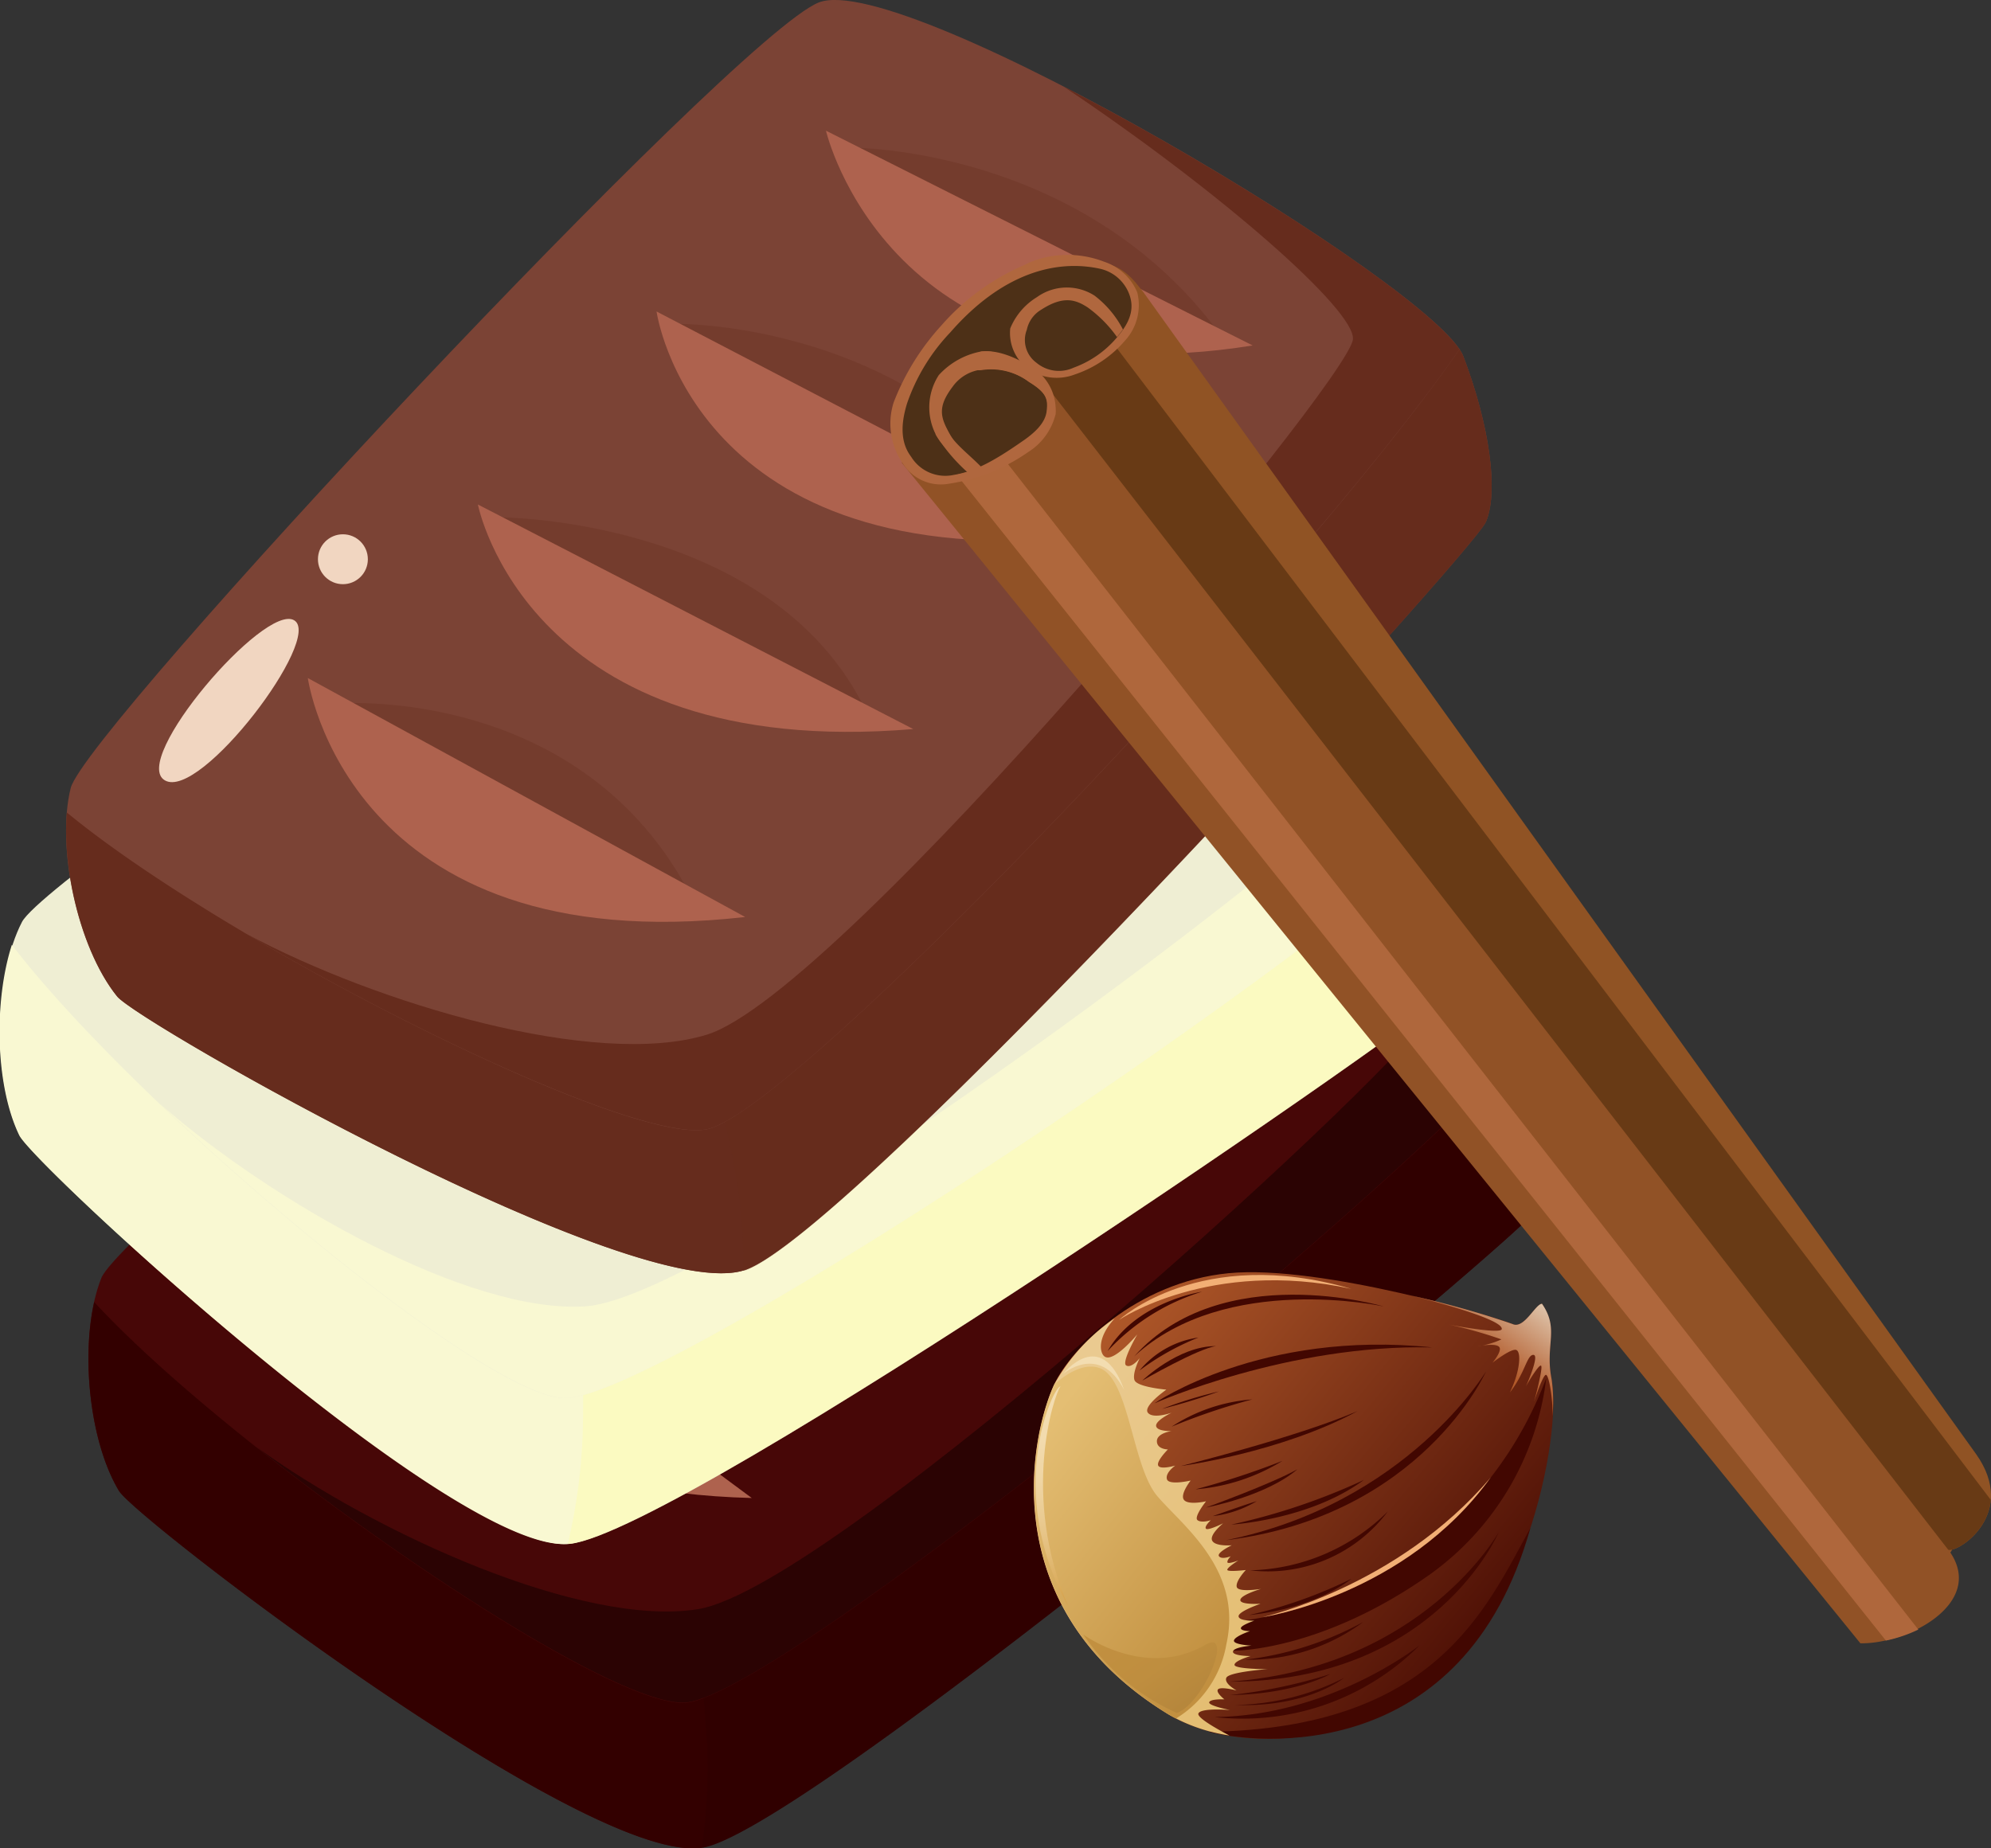
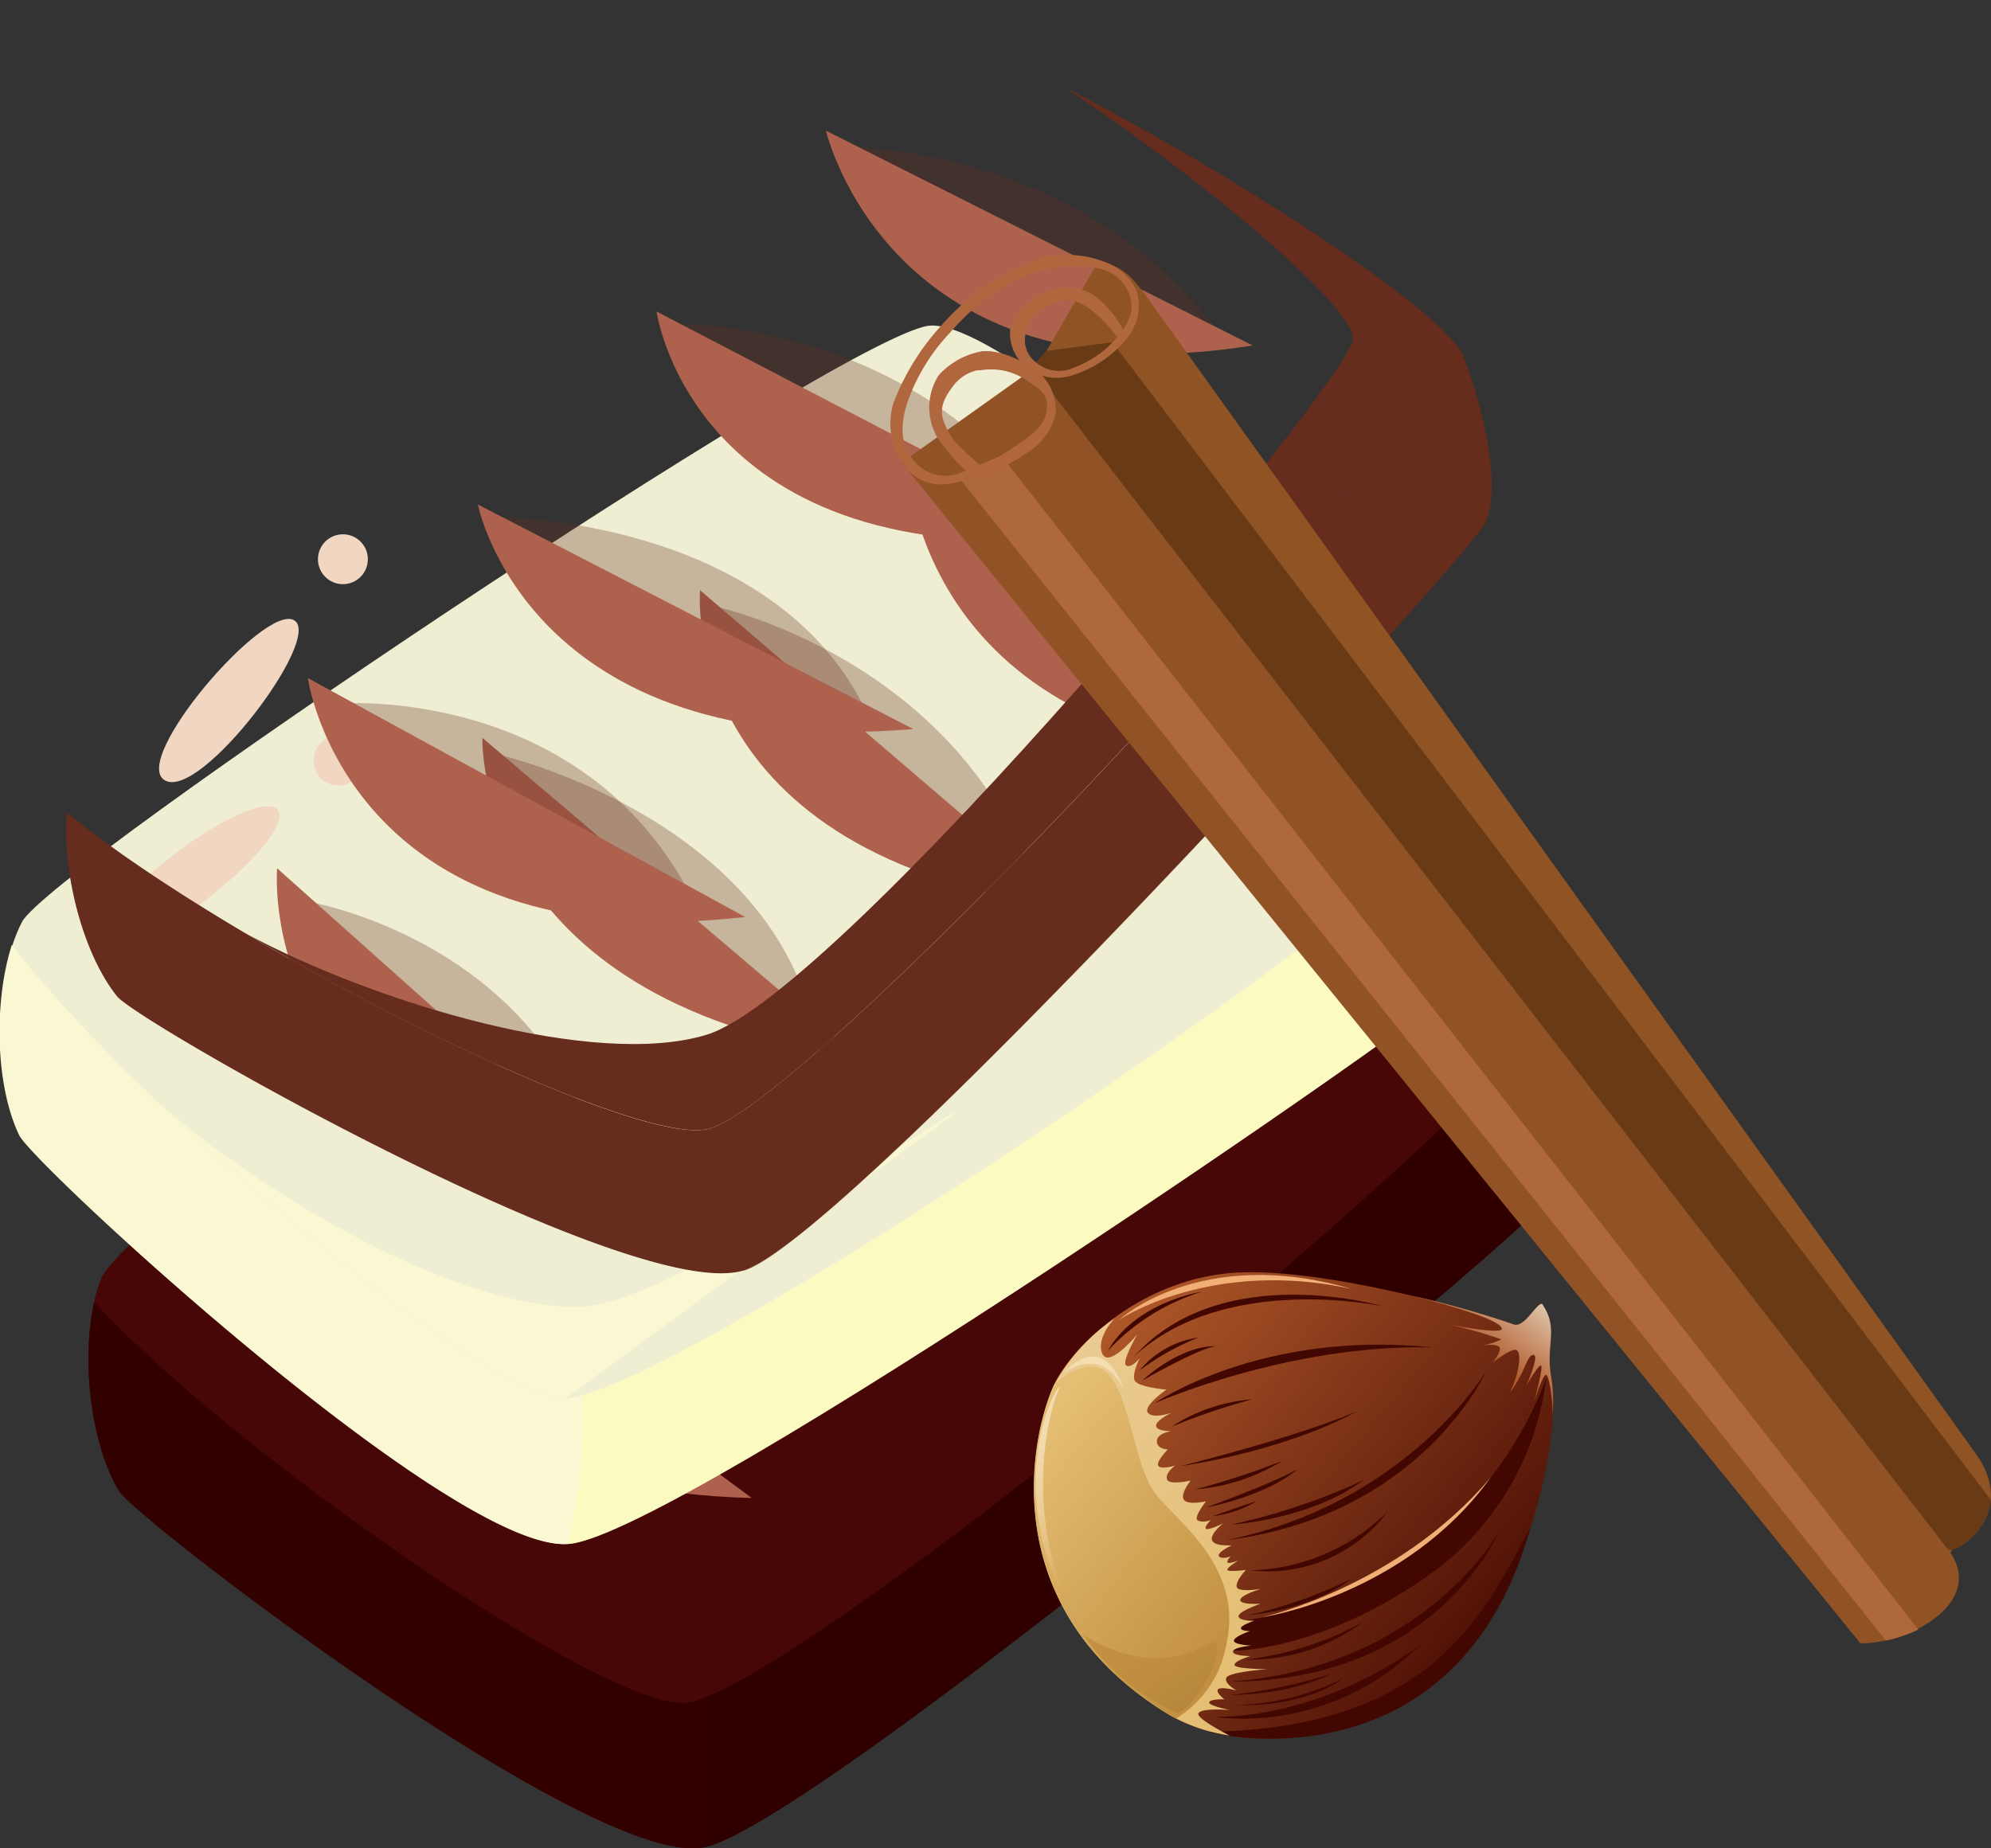
<svg xmlns="http://www.w3.org/2000/svg" viewBox="0 0 181.1 168.15">
  <rect x="0" y="0" width="181.1" height="168.15" fill="#333333" stroke="none" />
  <defs>
    <style>.cls-1{isolation:isolate;}.cls-2{fill:#470707;}.cls-3{fill:#300;}.cls-4,.cls-6{fill:#2b0303;}.cls-22,.cls-24,.cls-4,.cls-8{opacity:0.3;}.cls-22,.cls-24,.cls-4{mix-blend-mode:multiply;}.cls-24,.cls-5,.cls-8{fill:#662c1d;}.cls-7{fill:#f1d6c1;}.cls-9{fill:#ae624e;}.cls-10{fill:url(#linear-gradient);}.cls-11{fill:url(#linear-gradient-2);}.cls-12{fill:#420701;}.cls-13{fill:url(#linear-gradient-3);}.cls-14{fill:url(#linear-gradient-4);}.cls-15{fill:#dec3a9;}.cls-16{fill:#f2af75;}.cls-17{fill:url(#linear-gradient-5);}.cls-18{fill:#f3ddb1;}.cls-19{fill:url(#linear-gradient-6);}.cls-20{fill:#efeed3;}.cls-21{fill:#f9f8d2;}.cls-22{fill:#ff9;}.cls-23{fill:#7b4335;}.cls-25{fill:#915226;}.cls-25,.cls-26,.cls-27,.cls-28,.cls-29,.cls-30{fill-rule:evenodd;}.cls-26{fill:#af673c;}.cls-27{fill:#905324;}.cls-28{fill:#683a15;}.cls-29{fill:#4d3017;}.cls-30{fill:#b0673e;}</style>
    <linearGradient id="linear-gradient" x1="101.08" y1="134.64" x2="141.94" y2="166.35" gradientTransform="matrix(1, 0.03, -0.03, 1, 3.32, -19.17)" gradientUnits="userSpaceOnUse">
      <stop offset="0" stop-color="#b25a2a" />
      <stop offset="1" stop-color="#420701" />
    </linearGradient>
    <linearGradient id="linear-gradient-2" x1="135.69" y1="138.47" x2="139.51" y2="132.7" gradientTransform="matrix(1, 0.03, -0.03, 1, 3.32, -19.17)" gradientUnits="userSpaceOnUse">
      <stop offset="0" stop-color="#b25a2a" />
      <stop offset="1" stop-color="#dec3a9" />
    </linearGradient>
    <linearGradient id="linear-gradient-3" x1="95.23" y1="146.16" x2="117.48" y2="163.63" gradientTransform="matrix(1, 0.03, -0.03, 1, 3.32, -19.17)" gradientUnits="userSpaceOnUse">
      <stop offset="0" stop-color="#eaca90" />
      <stop offset="1" stop-color="#e4be73" />
    </linearGradient>
    <linearGradient id="linear-gradient-4" x1="94.17" y1="148.6" x2="114.51" y2="163.67" gradientTransform="matrix(1, 0.03, -0.03, 1, 3.32, -19.17)" gradientUnits="userSpaceOnUse">
      <stop offset="0" stop-color="#e4be73" />
      <stop offset="1" stop-color="#c29040" />
    </linearGradient>
    <linearGradient id="linear-gradient-5" x1="96.13" y1="142.5" x2="97.92" y2="162.48" gradientTransform="matrix(1, 0.03, -0.03, 1, 3.32, -19.17)" gradientUnits="userSpaceOnUse">
      <stop offset="0" stop-color="#f3ddb1" />
      <stop offset="0.23" stop-color="#f2dbae" />
      <stop offset="0.42" stop-color="#efd5a4" />
      <stop offset="0.59" stop-color="#eacb92" />
      <stop offset="0.75" stop-color="#e3bd7a" />
      <stop offset="0.91" stop-color="#daab5b" />
      <stop offset="1" stop-color="#d49e46" />
    </linearGradient>
    <linearGradient id="linear-gradient-6" x1="104.6" y1="162.78" x2="114.28" y2="176.04" gradientTransform="matrix(1, 0.03, -0.03, 1, 3.32, -19.17)" gradientUnits="userSpaceOnUse">
      <stop offset="0" stop-color="#c29040" />
      <stop offset="0.33" stop-color="#bf8e3f" />
      <stop offset="0.61" stop-color="#b5863c" />
      <stop offset="0.86" stop-color="#a37a36" />
      <stop offset="1" stop-color="#967032" />
    </linearGradient>
  </defs>
  <title>Asset 1</title>
  <g class="cls-1">
    <g id="Layer_2" data-name="Layer 2">
      <g id="Layer_4" data-name="Layer 4">
        <path class="cls-2" d="M10.82,135.62c-3-5-3.63-14.28-1.6-19.35s69-59.52,77.11-61.55S138.53,88,140.05,94.57s1.52,12.67,0,15.2S74.17,166,64,168.05,12.34,138.15,10.82,135.62Z" />
        <path class="cls-3" d="M139.8,93.91c-17.45,19-68.69,59.9-77.28,61-7.21.89-41.29-22.71-53.95-36.45-1.17,5.24-.34,12.87,2.25,17.19,1.52,2.53,43.08,34.46,53.22,32.43s74.49-55.74,76-58.28,1.52-8.61,0-15.2A2.74,2.74,0,0,0,139.8,93.91Z" />
        <path class="cls-4" d="M140.05,94.57a2.74,2.74,0,0,0-.25-.66C123.18,112,75.91,150,64,154.46c.14,1.47.26,2.93.33,4.39a52.15,52.15,0,0,1-.48,9.23l.17,0c10.13-2,74.49-55.74,76-58.28S141.57,101.16,140.05,94.57Z" />
        <path class="cls-5" d="M139.86,94a1.22,1.22,0,0,1,.07.17A1.22,1.22,0,0,0,139.86,94Z" />
-         <path class="cls-6" d="M62.52,154.88c8.59-1.07,59.82-42,77.28-61-2.31-4.79-18.28-18.66-32.38-28.56C120.2,76.69,131,89.17,130.34,91.72c-1,3.86-54.26,52.65-66.84,54.68-10.47,1.69-29.32-6.87-40.23-14.79C38.29,143.51,57.34,155.52,62.52,154.88Z" />
-         <path class="cls-7" d="M17.79,116.76c2.94,2.27,16.09-11,13.62-12.84S14.87,114.5,17.79,116.76Z" />
        <circle class="cls-7" cx="36.58" cy="99.01" r="2.27" />
        <path class="cls-8" d="M34.83,112s21.79,1.45,29,21.69Z" />
        <path class="cls-8" d="M51.12,97.15s24.64,3.36,30.7,21.95Z" />
        <path class="cls-8" d="M69.59,81.94s22.28,2.73,31.23,22.7Z" />
        <path class="cls-8" d="M87.34,68.18s21.33,2.72,31.38,22Z" />
        <path class="cls-9" d="M31.92,109.29s0,26.08,36.46,27Z" />
        <path class="cls-9" d="M49.42,95.75s1.32,23.77,36.46,25.63Z" />
        <path class="cls-9" d="M67.91,80.56s0,24.44,36.13,25.63Z" />
        <path class="cls-9" d="M85.41,66.36S87.73,91.79,121.21,91Z" />
        <path class="cls-10" d="M140.26,118.62c-.6,0-1.63,2.35-2.69,1.84s-17.43-5.44-25.83-4.62S97.37,122.73,95.87,126c-2.05,4.48-5.59,20.25,10.45,30,3.53,2.14,11.43,4.05,21.22-1,11.19-5.8,14.57-24.58,13.59-29.51C140.51,122.34,141.87,121,140.26,118.62Z" />
        <path class="cls-11" d="M141.13,125.47c-.62-3.13.74-4.52-.87-6.85-.6,0-1.63,2.35-2.69,1.84a85.85,85.85,0,0,0-9.34-2.62c.35.08,8.46,2.07,8.37,3.07,0,.53-4.77-.39-4.77-.39a39.53,39.53,0,0,1,4.74,1.34,7.9,7.9,0,0,1-2.18.63c.41-.08,1.77-.3,2,.09s-.64,1.41-.64,1.41,1.75-1.38,2.19-1.16.33,1.93-.6,3.85c1.4-1.79,1.54-3.43,2.14-3.41s-.68,2.85-.68,2.85,1.14-2,1.37-1.87-.64,3.31-.64,3.31.83-2.6,1.11-2.47.62,2.3.57,3.75A14.28,14.28,0,0,0,141.13,125.47Z" />
        <path class="cls-12" d="M125.85,118.86s-14.71-4.36-22.68,4.54C111.51,115.71,125.85,118.86,125.85,118.86Z" />
        <path class="cls-12" d="M109.34,117.52s-6,.89-8.59,5.4A19.48,19.48,0,0,1,109.34,117.52Z" />
        <path class="cls-12" d="M103.65,124.69a8.51,8.51,0,0,1,5.36-3A23.57,23.57,0,0,0,103.65,124.69Z" />
        <path class="cls-12" d="M103.9,125.61s3.29-3.17,6.72-3.14C109,122.67,103.9,125.61,103.9,125.61Z" />
        <path class="cls-12" d="M105,127.68s9.7-6.72,25.29-5.09C117.17,122.27,105,127.68,105,127.68Z" />
-         <path class="cls-12" d="M105.7,128.18a40.22,40.22,0,0,1,5.19-1.59A52.72,52.72,0,0,1,105.7,128.18Z" />
        <path class="cls-12" d="M106.57,129.8a15.49,15.49,0,0,1,7.33-2.48A59.31,59.31,0,0,0,106.57,129.8Z" />
        <path class="cls-12" d="M107.41,133.38s9.06-1.2,16.08-5C117.88,130.79,107.41,133.38,107.41,133.38Z" />
        <path class="cls-12" d="M110.31,137.94a10.11,10.11,0,0,0,4-1.36C113.53,136.8,110.31,137.94,110.31,137.94Z" />
        <path class="cls-12" d="M109.69,137.16s5.42-1,8.33-3.49C115.66,135,109.69,137.16,109.69,137.16Z" />
        <path class="cls-12" d="M108.75,135.5a17.72,17.72,0,0,0,7.9-2.59A71.29,71.29,0,0,1,108.75,135.5Z" />
        <path class="cls-12" d="M135.17,124.77s-5.87,13.15-23.65,15.36C128,136.8,135.17,124.77,135.17,124.77Z" />
        <path class="cls-12" d="M113.71,142.87a13.64,13.64,0,0,0,12.53-5.36A18.39,18.39,0,0,1,113.71,142.87Z" />
        <path class="cls-12" d="M112,138.71s7.15-.42,12.05-4.06A57.86,57.86,0,0,1,112,138.71Z" />
        <path class="cls-12" d="M140.65,125.37A25.77,25.77,0,0,1,130,143.29c-9.95,7-17.79,6.89-17.79,6.89s-.79-2,.15-2.64A34.48,34.48,0,0,0,140.65,125.37Z" />
        <path class="cls-12" d="M122.94,143.63s-3.19,2.7-9.32,3.31A42.25,42.25,0,0,0,122.94,143.63Z" />
        <path class="cls-12" d="M113.26,151A17.45,17.45,0,0,0,124,147.57,29.68,29.68,0,0,1,113.26,151Z" />
        <path class="cls-12" d="M136.32,139.41S130.55,153,111.84,153C129.44,151.73,136.32,139.41,136.32,139.41Z" />
        <path class="cls-12" d="M121,152.31s-3.13,1.82-9.12,1.91A46.82,46.82,0,0,0,121,152.31Z" />
        <path class="cls-12" d="M129.14,149.68a22.74,22.74,0,0,1-18.67,6.54C121.12,156.1,129.14,149.68,129.14,149.68Z" />
        <path class="cls-12" d="M122.23,152.67s-3.28,2.69-9.85,2.45A22.75,22.75,0,0,0,122.23,152.67Z" />
        <path class="cls-12" d="M139.21,139c-4.11,7.51-8.75,18.26-29.24,18.56C114.13,158.67,133.11,160.78,139.21,139Z" />
        <path class="cls-13" d="M109,155.91c.17-.56,2.88-.33,2.88-.33s-2-.39-1.89-.71,1.38-.26,1.38-.26-.84-.66-.57-.92,1.68.11,1.68.11-1.18-.63-.93-1.16,3.74-.78,3.74-.78-3,0-3-.39,1.46-.8,1.46-.8-1.65,0-1.6-.41,1.69-.54,1.69-.54-1.68-.08-1.6-.47,1.46-.85,1.46-.85-.84,0-.83-.27,1.22-.68,1.22-.68-1.41.05-1.43-.4,2-1.14,2-1.14-1.89.12-1.84-.35,1.88-1,1.88-1-2.1.35-2.21-.19.83-1.53.83-1.53-1.59.19-1.68,0,1-.87,1-.87-1,.39-1,.15.31-.53.31-.53-.82.33-1.07,0,1.16-1,1.16-1-1.5.13-1.78-.42,1-1.58,1-1.58-1.4.7-1.57.49.44-.77.44-.77-.82.28-1.2,0,.77-1.72.77-1.72-1.59.37-2-.12.6-1.77.6-1.77-2,.47-2.16-.13.76-1.23.76-1.23-1.36.4-1.55,0,.88-1.47.88-1.47-1,0-1-.75,1.35-.92,1.35-.92-1.35.05-1.42-.46,1.41-1.21,1.41-1.21-1.69.6-2.16,0,1.68-2.1,1.68-2.1-2.68-.23-2.9-.87.48-2,.48-2-.72.94-1.22.68,1-2.84,1-2.84-2.2,2.66-3,2c-.38-.29-.73-1.63.94-3.45A17.65,17.65,0,0,0,95.87,126c-2.05,4.48-5.59,20.25,10.45,30a15.74,15.74,0,0,0,5.51,1.9C110.7,157.31,108.91,156.3,109,155.91Z" />
        <path class="cls-14" d="M111.55,149.59c1.52-6.78-4-10.78-6.29-13.48s-2.55-10.73-5.27-11.65c-1.37-.47-2.91.46-4.09,1.49l0,.06c-2.05,4.48-5.59,20.25,10.45,30,.2.12.4.23.62.34A9.85,9.85,0,0,0,111.55,149.59Z" />
        <path class="cls-15" d="M134.39,122.49l-.11,0Z" />
        <path class="cls-16" d="M101.8,120.08s7.35-6.83,21.11-2.82C110.07,114.47,101.8,120.08,101.8,120.08Z" />
        <path class="cls-17" d="M96.46,126.14c-.59-.13-5.19,9.42.71,20C92.81,136.09,95.89,126.87,96.46,126.14Z" />
        <path class="cls-18" d="M96.7,125s3.44-4.4,5.55,1.45C100,122.14,96.7,125,96.7,125Z" />
        <path class="cls-16" d="M114.84,147.13s13-1.93,20.76-12.72C127.09,144.44,114.84,147.13,114.84,147.13Z" />
        <path class="cls-19" d="M98.53,148.71s5.62,4.12,11.1.94c2.64-1.53-.1,5.26-2.58,6.2A20.5,20.5,0,0,1,98.53,148.71Z" />
        <path class="cls-20" d="M1.79,103.29C-.72,98.08-.52,88.74,2,83.88S76.13,30.93,84.39,29.65s48.93,37.91,49.84,44.61.35,12.75-1.39,15.14-70.76,50-81,51.06S3.07,106,1.79,103.29Z" />
        <path class="cls-21" d="M134,73.57c-19.12,17.31-73.89,53.36-82.55,53.63-7.25.23-39-26.39-50.37-41.24-1.65,5.12-1.52,12.79.67,17.33,1.28,2.66,39.73,38.26,50,37.17s79.29-48.68,81-51.06,2.3-8.44,1.39-15.14A3.3,3.3,0,0,0,134,73.57Z" />
        <path class="cls-22" d="M134.23,74.26a3.3,3.3,0,0,0-.19-.69c-18.21,16.48-68.76,50-81,53.36,0,1.47,0,2.94-.08,4.4a50.59,50.59,0,0,1-1.32,9.14h.17c10.28-1.09,79.29-48.68,81-51.06S135.14,81,134.23,74.26Z" />
        <path class="cls-5" d="M134.09,73.71l.06.18Z" />
-         <path class="cls-21" d="M51.49,127.2c8.66-.27,63.42-36.32,82.55-53.62-1.86-5-16.49-20.26-29.63-31.41,11.69,12.46,21.31,25.88,20.41,28.36C123.46,74.28,66,118,53.25,118.85c-10.57.72-28.57-9.53-38.7-18.42C28.41,113.67,46.28,127.37,51.49,127.2Z" />
+         <path class="cls-21" d="M51.49,127.2C123.46,74.28,66,118,53.25,118.85c-10.57.72-28.57-9.53-38.7-18.42C28.41,113.67,46.28,127.37,51.49,127.2Z" />
        <path class="cls-7" d="M10.45,85.15c2.72,2.53,17-9.43,14.74-11.54S7.75,82.63,10.45,85.15Z" />
        <circle class="cls-7" cx="30.79" cy="69.2" r="2.27" />
        <path class="cls-8" d="M27.85,82s21.57,3.44,26.85,24.25Z" />
        <path class="cls-8" d="M45.44,68.68S69.67,74.28,74,93.34Z" />
        <path class="cls-8" d="M65.23,55.22s21.93,4.76,29,25.47Z" />
        <path class="cls-8" d="M84.16,43.14s21,4.67,29.23,24.79Z" />
        <path class="cls-9" d="M25.21,79S22.82,105,59,109.18Z" />
        <path class="cls-9" d="M43.88,67.13S43,90.92,77.83,96Z" />
        <path class="cls-9" d="M63.68,53.7S61.44,78,97.31,82.53Z" />
        <path class="cls-9" d="M82.41,41.16s0,25.53,33.38,27.82Z" />
-         <path class="cls-23" d="M10.65,90.65C7,86.14,5.11,77,6.43,71.7S66.7,3.34,74.46.23s56.23,25.86,58.64,32.18,3.22,12.34,2.06,15.06-57.62,64.69-67.38,68.07S12.5,93,10.65,90.65Z" />
        <path class="cls-5" d="M132.76,31.78C118.05,53,72.85,100.47,64.48,102.7c-7,1.86-44-16.89-58.4-28.78-.44,5.36,1.42,12.8,4.57,16.73C12.5,93,58,118.93,67.78,115.54S134,50.19,135.16,47.47s.34-8.74-2.06-15.06A4,4,0,0,0,132.76,31.78Z" />
        <path class="cls-24" d="M133.1,32.41a4,4,0,0,0-.34-.63C118.75,52,77.08,96,65.92,102.08c.34,1.43.65,2.87.91,4.31a49.78,49.78,0,0,1,.78,9.2l.17,0c9.76-3.38,66.22-65.35,67.38-68.07S135.5,38.73,133.1,32.41Z" />
        <path class="cls-5" d="M132.84,31.91l.09.15Z" />
        <path class="cls-5" d="M64.48,102.7C72.85,100.47,118,53,132.76,31.79c-2.94-4.43-20.65-16-36-23.9,14.21,9.5,26.61,20.39,26.3,23-.49,3.95-46.6,59.53-58.78,63.25-10.15,3.1-30-2.82-41.87-9.18C38.93,94.73,59.44,104,64.48,102.7Z" />
        <path class="cls-7" d="M15,71c3.22,1.86,14.45-13,11.75-14.57S11.79,69.17,15,71Z" />
        <circle class="cls-7" cx="31.19" cy="50.88" r="2.27" />
        <path class="cls-8" d="M31.22,64S53,62.45,62.85,81.53Z" />
        <path class="cls-8" d="M45.34,47.06s24.87,0,33.4,17.56Z" />
        <path class="cls-8" d="M61.58,29.47s22.44-.32,34,18.24Z" />
        <path class="cls-8" d="M77.29,13.43s21.5-.21,34.08,17.53Z" />
        <path class="cls-9" d="M28,61.69s3.55,25.84,39.78,21.74Z" />
        <path class="cls-9" d="M43.47,45.9S48,69.27,83.07,66.33Z" />
        <path class="cls-9" d="M59.72,28.34S63.05,52.54,99,48.81Z" />
        <path class="cls-9" d="M75.13,11.89s5.75,24.88,38.81,19.54Z" />
        <g id="layer1">
          <g id="g15640-5">
            <path id="path15642-4" class="cls-25" d="M82,42.07l87.22,107.44c4.4.06,11.28-3.65,8.18-8.26a.73.73,0,0,0,.18-.4L94,33.55,82,42.1Z" />
            <path id="path15644-4" class="cls-26" d="M87,43.17l84.54,106.09a12.67,12.67,0,0,0,2.95-1L91.08,41.45Z" />
            <path id="path15646-3" class="cls-27" d="M177.21,141c.94.29,6.37-3.3,2.53-8.71L104,26.58c-.62-.71-1.76-2.63-4.16-2.68l-5.63,9.73Z" />
            <path id="path15648-6" class="cls-28" d="M95.14,31.93l-1.26,1.5L177.21,141c.67.21,3.61-1.55,3.87-4.54L101.18,31.14Z" />
-             <path id="path15650-8" class="cls-29" d="M87.46,28.33c4.47-3.66,8.83-5.55,13-4.16,3.09,1.53,4.13,4.92.17,8.1-2.39,2.09-4.46,2.35-6.36,1.73,2.6,2.69,1.23,5.44-3.35,8.24L85.77,43.5c-2.56.17-3.25-1.61-4.14-3.18-.43-3.25,1.1-7.11,5.83-12Z" />
            <path id="path15652-4" class="cls-30" d="M93.27,24.07a21.1,21.1,0,0,0-7.66,5.56,22.18,22.18,0,0,0-4.33,7,6.36,6.36,0,0,0,.86,5.56,4.08,4.08,0,0,0,4.17,1.82,17,17,0,0,0,7.21-2.88A5.65,5.65,0,0,0,96,37.74a4.48,4.48,0,0,0-2.15-4.11c-1.9-1.18-3.36-1.82-4.67-1.64a6.94,6.94,0,0,0-3.79,2.14,5.41,5.41,0,0,0-.27,5.4c.7,1.36,1.87,1.9,3.06,3.11l.4-.35A11.73,11.73,0,0,1,86.13,39c-.67-1.3-.68-2.23.53-3.83a3.77,3.77,0,0,1,2.67-1.55,5.75,5.75,0,0,1,4.24,1.1c1.64,1,1.76,1.61,1.63,2.7s-1.12,2-2.3,2.79c-2.54,1.77-4.29,2.7-6.16,3a3.64,3.64,0,0,1-3.86-1.65c-.93-1.22-1-2.84-.37-4.87a17.69,17.69,0,0,1,3.93-6.45c4.63-5.31,9.52-6.68,13.61-5.79a3.7,3.7,0,0,1,2.68,2.36c.4,1.1.21,2.25-.93,3.64a9.32,9.32,0,0,1-4.14,3A3.19,3.19,0,0,1,94.27,33a2.56,2.56,0,0,1-.87-3,2.78,2.78,0,0,1,1.32-1.83c2-1.29,3.12-.92,4.23-.19a11.55,11.55,0,0,1,2.65,2.68c.18-.21.36-.45.54-.69a9.18,9.18,0,0,0-2.59-3.08,4.67,4.67,0,0,0-5.24.15,6,6,0,0,0-2.42,2.84,4.07,4.07,0,0,0,1.6,3.67,4.6,4.6,0,0,0,4.27.52A10.31,10.31,0,0,0,102.32,31a4.79,4.79,0,0,0,1.13-4.38,4.91,4.91,0,0,0-3-2.8,9.16,9.16,0,0,0-6.79.05Z" />
            <path id="path15654-8" class="cls-30" d="M85.11,39.53a15.76,15.76,0,0,0,3,3.53l1.13-.59c-1.19-1.22-2.5-2.13-3.16-3.43C86.5,39,85,39.18,85.11,39.53Z" />
            <path id="path15656-6" class="cls-30" d="M96,37.74a4.54,4.54,0,0,0-2-4.24c-1.9-1.18-3.48-1.69-4.79-1.51,0,0-1.62,1.94.16,1.67a5.75,5.75,0,0,1,4.24,1.1c1.64,1,1.76,1.61,1.63,2.7Z" />
          </g>
        </g>
      </g>
    </g>
  </g>
</svg>